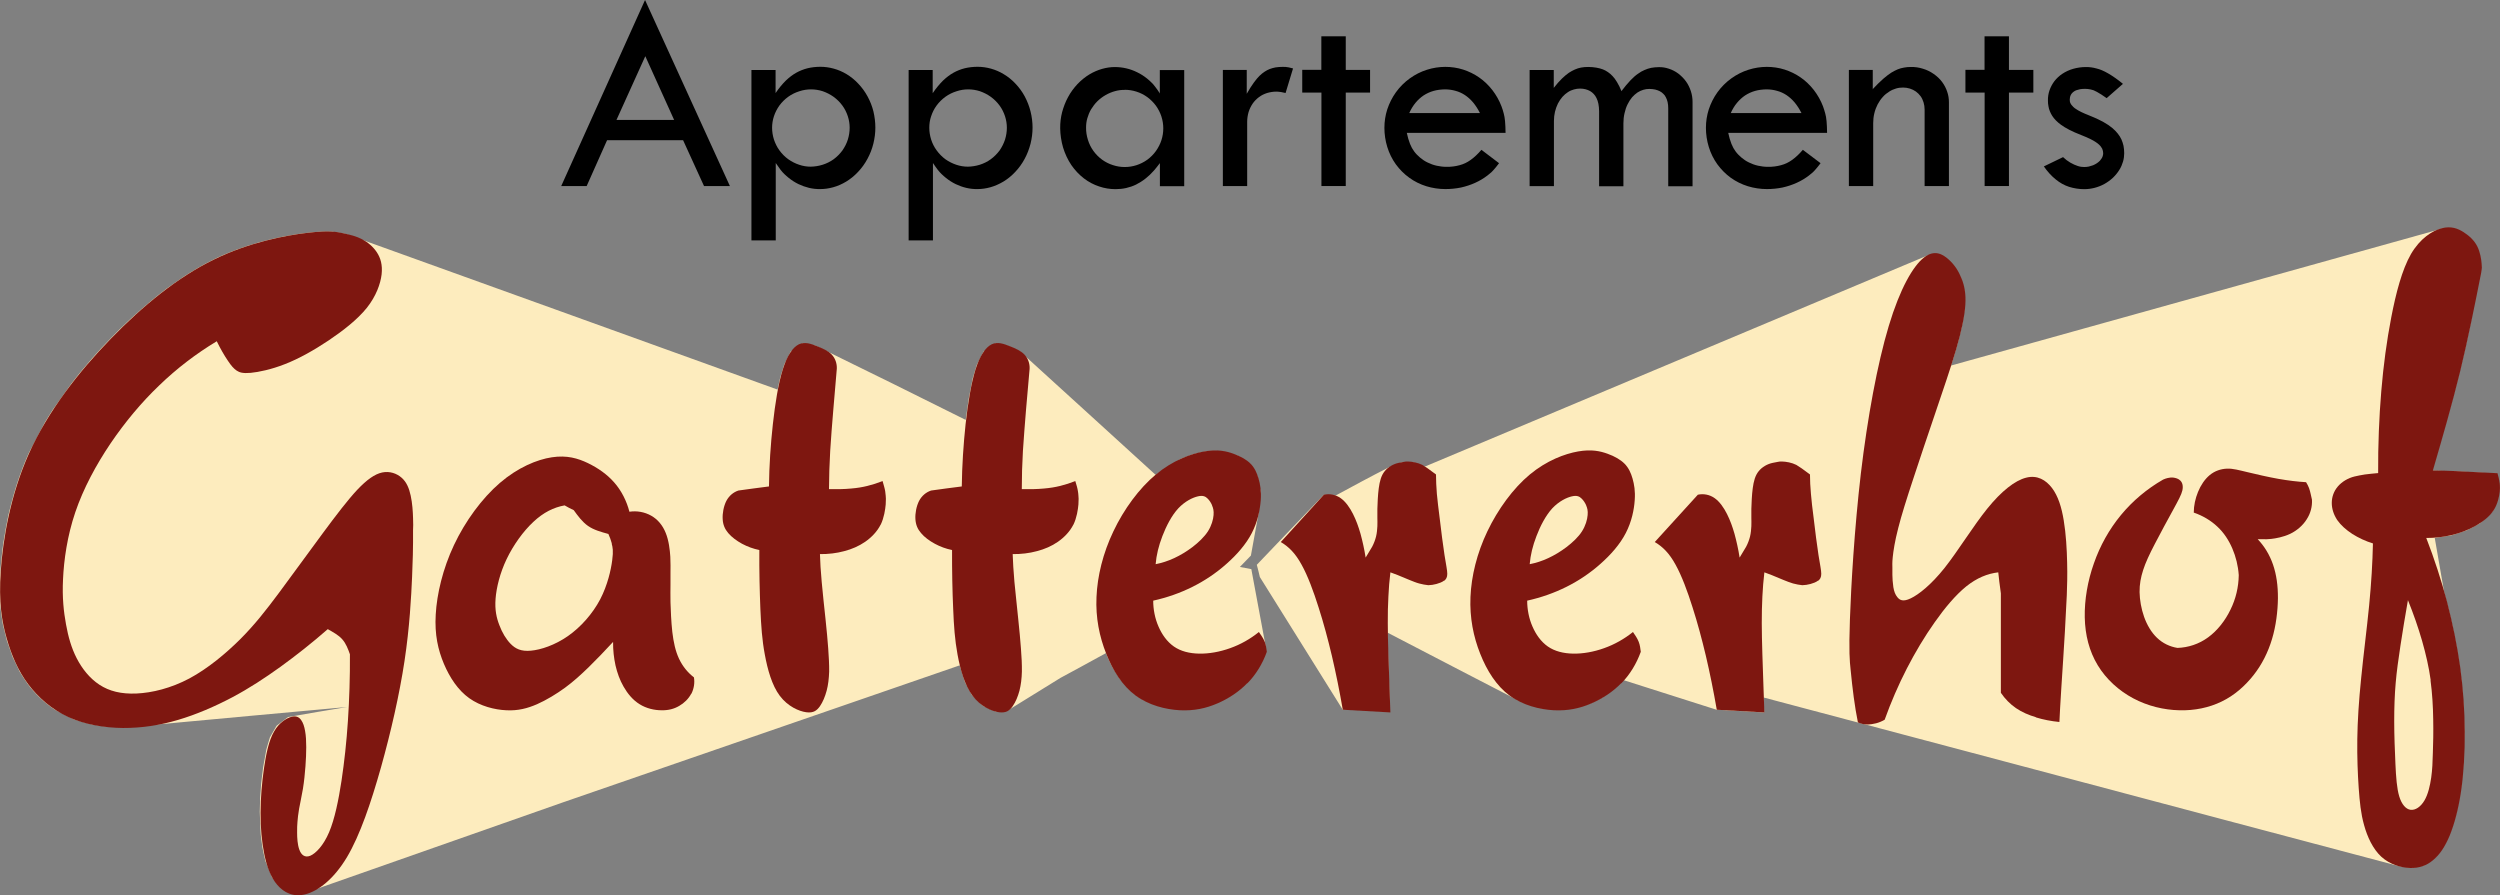
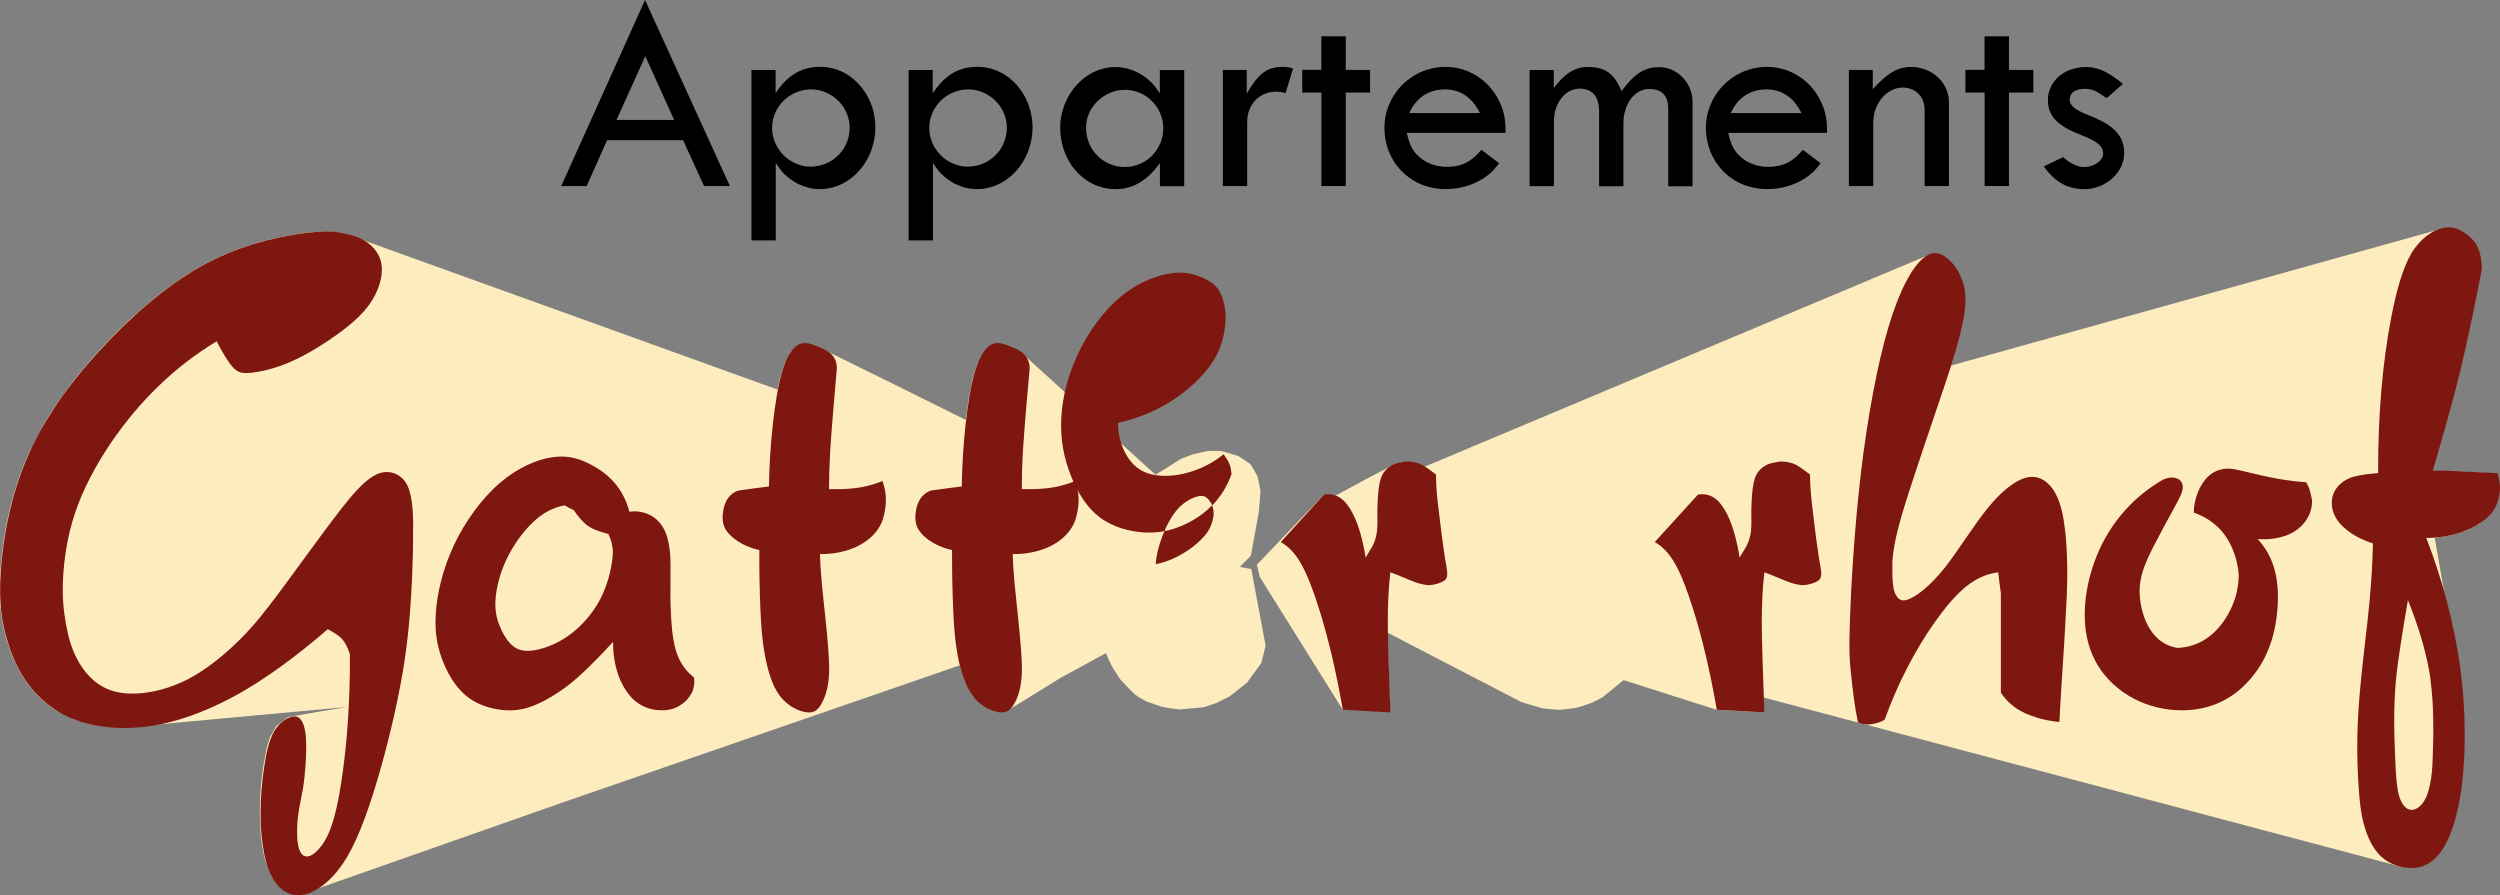
<svg xmlns="http://www.w3.org/2000/svg" id="Ebene_1" viewBox="0 0 287.85 103.07">
  <rect x="0" y="0" width="287.85" height="103.07" fill="#808080" stroke="none" />
  <defs>
    <style>.cls-1,.cls-2,.cls-3{fill-rule:evenodd;}.cls-2{fill:#7e1710;}.cls-3{fill:#fdecbe;}</style>
  </defs>
  <path class="cls-3" d="M281.08,26.34c.22,0,.45-.02.68-.03.23,0,.46-.02.69-.02.27.13.54.27.81.41.27.14.55.28.81.42.21.26.41.51.61.77.2.26.41.52.6.78.07.28.13.56.19.85.07.28.13.56.19.85-.19,1.13-.4,2.26-.59,3.38-.2,1.13-.4,2.26-.6,3.39-.07.35-.15.71-.23,1.06-.07.35-.15.71-.22,1.06-.05.23-.11.45-.15.68-.05.22-.11.45-.16.67-.08.34-.16.69-.24,1.02-.08.34-.16.69-.25,1.02-.1.4-.19.78-.29,1.17-.11.39-.2.78-.3,1.17-.06.22-.11.45-.18.67-.06.23-.12.45-.18.68-.11.35-.2.71-.3,1.07-.1.36-.2.72-.3,1.08-.26.95-.54,1.9-.81,2.85-.27.95-.55,1.9-.83,2.85.43,0,.86.03,1.3.04.43,0,.86.03,1.29.04.27.02.54.03.8.04.26,0,.53.03.79.04.24.02.47.03.7.04.24.02.47.03.7.04.3.02.6.04.9.04.31.02.61.03.91.04.06.25.12.49.19.74.06.25.13.49.19.74-.04.26-.06.52-.1.78-.04.26-.06.53-.1.79-.1.22-.19.43-.29.65-.1.22-.19.43-.29.65-.24.23-.48.45-.71.68-.24.23-.49.45-.72.68-.25.14-.5.28-.75.41-.26.14-.51.27-.77.41-.31.11-.62.21-.93.32-.31.1-.62.19-.93.29-.31.05-.63.1-.93.14-.32.05-.63.1-.94.15.18,1.08.37,2.15.56,3.23.19,1.07.37,2.14.56,3.22.08.29.16.58.23.86.08.29.15.58.23.87.07.29.14.59.21.89.07.3.14.6.21.9.09.44.18.88.26,1.32.09.44.18.88.26,1.32.19,1.19.38,2.38.52,3.57.13,1.2.21,2.4.29,3.6.02.35.03.71.04,1.07,0,.35.02.71.02,1.07,0,.47,0,.93-.02,1.39,0,.47,0,.93-.02,1.39-.02.33-.04.66-.05.99-.02.33-.04.66-.06.99-.02.25-.04.49-.07.74-.03.25-.04.5-.07.75-.06.41-.12.81-.19,1.22-.07.41-.13.81-.2,1.22-.04.23-.1.47-.15.7-.05.23-.11.46-.17.69-.07.26-.15.52-.23.78-.08.26-.16.52-.24.78-.11.26-.23.54-.34.8-.11.26-.23.53-.35.8-.19.26-.37.53-.56.8-.19.26-.38.53-.57.79-.22.16-.44.32-.66.47-.22.16-.44.31-.67.46-.24.05-.48.11-.72.16-.25.04-.49.1-.73.14-.25-.03-.49-.06-.73-.1-.25-.03-.49-.06-.73-.1-6.57-1.74-13.13-3.48-19.69-5.22-6.56-1.75-13.12-3.48-19.68-5.23l-33.76-8.96c0,.28.02.57.03.86,0,.29.02.57.03.86l-5.48-.31-10.71-3.41c-.41.33-.8.66-1.21.99-.4.33-.8.65-1.2.98-.22.12-.44.24-.66.35-.23.11-.46.21-.69.32-.27.1-.56.19-.84.29-.28.09-.57.18-.86.26-.32.04-.63.08-.96.12-.32.04-.63.07-.96.11-.33-.03-.64-.05-.97-.08-.33-.03-.65-.05-.98-.09-.41-.11-.82-.24-1.23-.36-.41-.12-.81-.26-1.23-.38-1.15-.6-2.29-1.19-3.44-1.78-1.15-.59-2.29-1.19-3.44-1.78l-8.51-4.42c0,.42.03.84.04,1.25,0,.42.02.84.03,1.26l.05,1.38.08,2.47c0,.34.03.66.04.99,0,.34.02.66.04,1-.91.09-1.82.18-2.72.26-.91.09-1.82.18-2.72.26l-9.54-15.27c-.05-.24-.11-.47-.17-.71-.06-.23-.11-.46-.18-.7,1.29-1.34,2.57-2.68,3.85-4.03,1.29-1.34,2.57-2.68,3.85-4.02.23,0,.45,0,.68.03.22,0,.45.04.67.06,1.01-.55,2.03-1.1,3.04-1.64,1.02-.55,2.05-1.08,3.07-1.6l1.46-.57c.22,0,.43-.02.65-.03.22,0,.44-.02.65-.03.24.1.47.19.71.27.23.09.46.18.7.26,9.66-4.06,19.34-8.12,29-12.18,9.66-4.06,19.34-8.12,29-12.18.22,0,.44-.03.65-.04.22,0,.44-.03.65-.04.26.21.53.41.78.63.26.2.53.41.78.62.16.26.32.52.47.78.16.26.3.53.44.79.07.24.14.48.2.73.07.24.13.49.19.73,0,.26.02.51.03.77,0,.26,0,.5.02.76-.04.33-.09.67-.13,1.01-.04.34-.1.67-.14,1.01-.05.25-.11.48-.16.73-.05.24-.11.48-.17.72-.07.29-.14.57-.22.86-.08.28-.16.56-.24.86-.1.3-.19.6-.27.9-.1.3-.19.6-.28.9l56.24-15.68s.06-.03.1-.04c.03,0,.06-.02.1-.03" />
  <path class="cls-3" d="M144.1,65.65l1.62,8.71-.49,1.97-1.65,2.27c-.34.27-.68.55-1.02.82-.34.26-.69.53-1.03.79-.24.11-.47.24-.71.35-.23.11-.46.24-.7.35-.25.1-.5.19-.76.27-.26.08-.51.17-.77.25l-2.76.26c-.35-.04-.71-.09-1.06-.14-.35-.05-.7-.12-1.05-.19l-1.62-.56c-.25-.09-.47-.24-.7-.37-.23-.12-.46-.26-.72-.48-.26-.22-.55-.52-.84-.82-.29-.31-.58-.61-.86-.92-.16-.24-.31-.48-.46-.71-.15-.24-.3-.48-.45-.72-.13-.26-.26-.51-.39-.78-.12-.26-.23-.54-.34-.8-.87.48-1.75.95-2.61,1.43-.87.48-1.75.94-2.62,1.42l-6.05,3.74-1.42.13c-.25-.1-.49-.2-.72-.31-.24-.11-.48-.22-.71-.33-.22-.21-.44-.41-.65-.63-.22-.2-.44-.41-.65-.63-.14-.24-.27-.48-.41-.73-.13-.25-.26-.49-.39-.74-.11-.32-.21-.64-.31-.97-.11-.33-.2-.64-.3-.97-7.6,2.63-15.2,5.25-22.79,7.87-7.6,2.63-15.2,5.25-22.79,7.87l-29.26,10.28c-.26.05-.51.11-.77.16-.26.04-.51.1-.77.14-.25-.07-.49-.15-.74-.23-.24-.08-.49-.16-.73-.23-.22-.25-.44-.49-.67-.72-.22-.24-.44-.48-.65-.72-.13-.33-.26-.64-.39-.96-.13-.33-.26-.64-.39-.96-.05-.26-.11-.52-.18-.78-.05-.26-.11-.51-.16-.78-.04-.25-.06-.49-.1-.73-.03-.25-.06-.49-.09-.74-.02-.43-.04-.86-.06-1.3-.02-.43-.04-.86-.05-1.3l.04-1.53c.02-.28.04-.57.06-.86.02-.29.04-.57.06-.86.04-.3.07-.61.11-.92.04-.3.08-.61.11-.91.07-.35.13-.71.19-1.06s.13-.7.19-1.05c.07-.23.13-.47.2-.7.07-.23.14-.46.21-.69.13-.22.26-.45.38-.67.13-.22.26-.45.39-.67.22-.17.44-.33.66-.5.22-.17.44-.34.66-.5,1.14-.19,2.27-.4,3.41-.59,1.15-.19,2.28-.38,3.42-.57-3.71.34-7.42.68-11.13,1.02-3.7.34-7.42.69-11.13,1.03l-1.81.23c-.58,0-1.17,0-1.75,0s-1.16,0-1.75,0c-.32-.04-.63-.08-.93-.12-.31-.04-.62-.1-.93-.15-.33-.09-.66-.18-.99-.27-.33-.09-.66-.19-.99-.28-.36-.18-.72-.35-1.08-.53-.36-.19-.72-.37-1.08-.55-.33-.2-.63-.42-.93-.66-.3-.23-.59-.48-.86-.74-.28-.26-.55-.53-.79-.82-.26-.28-.49-.57-.71-.88-.15-.22-.29-.43-.44-.65-.14-.22-.28-.45-.42-.67-.14-.28-.28-.56-.41-.85-.14-.28-.27-.56-.41-.85-.11-.32-.23-.63-.33-.94-.11-.31-.22-.63-.33-.94-.07-.3-.15-.61-.23-.92-.08-.31-.16-.61-.23-.92-.06-.38-.12-.75-.18-1.13-.04-.37-.1-.75-.14-1.12-.02-.44-.03-.88-.04-1.33,0-.44,0-.88-.02-1.32,0-.22.02-.44.04-.66,0-.23.03-.45.04-.67.1-1.07.19-2.12.34-3.18.16-1.05.36-2.1.57-3.15.06-.25.12-.49.18-.74.06-.25.12-.49.19-.74.09-.35.19-.71.29-1.06.1-.35.21-.71.32-1.05.11-.32.2-.63.32-.95.11-.31.23-.63.34-.93.11-.3.24-.6.36-.9.12-.3.26-.59.39-.89.3-.58.61-1.16.91-1.74.31-.58.61-1.16.92-1.74.14-.24.28-.47.43-.71.14-.23.29-.47.44-.7.35-.5.71-1.01,1.07-1.5.35-.5.71-1.01,1.07-1.51.24-.3.48-.61.71-.91.25-.31.48-.61.74-.9.64-.78,1.31-1.53,2-2.28.69-.74,1.39-1.45,2.11-2.18.28-.26.56-.54.85-.81.28-.26.56-.54.86-.8.28-.25.56-.49.85-.75.28-.25.56-.49.86-.74.33-.28.67-.56,1.01-.83.33-.27.69-.54,1.03-.8.32-.22.64-.45.96-.67.32-.23.64-.45.96-.67.56-.35,1.1-.71,1.67-1.03.56-.33,1.14-.64,1.73-.93.22-.11.44-.21.66-.32.22-.11.45-.2.67-.3.24-.1.48-.2.72-.29.24-.1.49-.19.72-.28.27-.1.54-.19.8-.28.27-.1.55-.19.81-.26.26-.09.53-.17.79-.24.26-.08.54-.15.8-.22.23-.05.46-.11.69-.17.23-.05.46-.11.69-.16.56-.12,1.14-.23,1.71-.33.57-.1,1.15-.18,1.73-.25.25-.03.5-.05.76-.08.25-.02.5-.04.76-.06h1.46c.26.04.52.08.78.12.26.05.52.1.78.15,8.28,2.98,16.56,5.97,24.84,8.95,8.28,2.99,16.56,5.97,24.84,8.96.05-.23.11-.46.15-.69.05-.22.1-.45.15-.68.07-.25.15-.5.23-.75.07-.26.15-.5.23-.75.12-.26.25-.51.38-.76.12-.26.26-.51.38-.76.24-.16.48-.33.71-.48.24-.16.48-.33.71-.48.25.05.5.11.75.16.26.05.5.11.75.17,1.44.71,2.87,1.41,4.31,2.12,1.43.7,2.87,1.4,4.3,2.11l8.61,4.28c.06-.42.11-.84.18-1.26.05-.41.11-.84.18-1.25.07-.39.15-.78.23-1.16.07-.39.15-.78.23-1.16.08-.25.15-.5.23-.75.07-.26.15-.5.23-.75.12-.26.26-.51.38-.76.13-.26.26-.51.39-.76.24-.16.48-.33.71-.48.24-.16.48-.33.71-.48.26.05.5.11.75.16.25.05.5.11.75.17.23.11.46.22.69.33.23.11.46.22.68.34,2.59,2.35,5.18,4.71,7.76,7.06,2.59,2.36,5.18,4.72,7.76,7.07.49-.3.98-.61,1.47-.92.48-.3.98-.61,1.46-.92.23-.09.46-.18.69-.26.23-.09.46-.17.7-.26.29-.07.59-.15.89-.21.3-.06.6-.11.9-.18.26,0,.51,0,.77,0,.25,0,.5.02.76.03l1.89.56c.23.16.46.31.69.46.24.15.47.31.7.46.14.24.28.47.42.71.14.24.27.48.41.72.05.27.11.56.17.84.06.27.11.56.17.84-.03.41-.06.83-.1,1.23-.04.41-.07.83-.11,1.24l-.9,4.96-1.27,1.31,1.31.25.04.11Z" />
  <path class="cls-2" d="M46.58,76.08c-.59,3.91-1.58,8.22-2.71,12.26-1.14,4.04-2.41,7.82-3.93,10.37-1.53,2.55-3.31,3.87-4.74,4.25-1.43.38-2.52-.19-3.28-1.08-.76-.89-1.2-2.11-1.49-3.53-.29-1.42-.44-3.05-.43-4.76,0-1.71.16-3.5.4-5.16.24-1.65.56-3.17,1.15-4.19.57-1.02,1.42-1.54,1.99-1.7.58-.16.9.05,1.13.36.23.32.37.74.46,1.28.1.53.13,1.18.13,1.85,0,.68-.03,1.38-.09,2.2-.06.81-.15,1.73-.29,2.59-.14.86-.33,1.65-.44,2.29-.11.64-.16,1.12-.19,1.52-.04.39-.04.7-.04,1.26,0,.56.04,1.37.26,1.95.21.59.63.95,1.26.69.63-.27,1.51-1.17,2.16-2.7.65-1.53,1.09-3.7,1.43-5.92.33-2.21.58-4.48.74-6.92.16-2.43.25-5.05.23-7.66-.22-.62-.45-1.23-.88-1.72-.42-.48-1.05-.82-1.67-1.17-1.78,1.56-3.63,3.02-5.45,4.34-1.81,1.3-3.59,2.47-5.55,3.51-1.97,1.04-4.13,1.98-6.24,2.6-2.12.63-4.2.94-6.35.93-2.15-.02-4.36-.39-6.26-1.25-1.9-.87-3.48-2.24-4.65-3.8-1.16-1.56-1.91-3.31-2.47-5.27-.56-1.96-.93-4.13-.68-7.77.25-3.63,1.1-8.75,3.26-13.55,2.17-4.81,5.65-9.31,9.4-13.17,3.75-3.87,7.76-7.11,11.85-9.11,4.09-2.01,8.26-2.79,10.78-3.09,2.51-.3,3.39-.12,4.16.05.78.17,1.48.34,2.14.68.66.34,1.28.86,1.71,1.51.43.65.67,1.45.55,2.54-.13,1.09-.63,2.5-1.69,3.84-1.07,1.34-2.72,2.63-4.4,3.76-1.69,1.13-3.43,2.11-5.03,2.73-1.59.63-3.03.92-3.95,1.01-.91.08-1.29-.04-1.62-.26-.34-.23-.64-.57-1.02-1.15-.39-.57-.86-1.38-1.27-2.23-2.37,1.43-4.58,3.11-6.62,5.08-2.05,1.96-3.92,4.2-5.6,6.67-1.68,2.49-3.14,5.2-4.07,7.94-.93,2.74-1.31,5.5-1.41,7.68-.11,2.18.08,3.78.34,5.22.26,1.44.62,2.72,1.23,3.91.62,1.2,1.49,2.31,2.62,3.05,1.13.74,2.5,1.09,4.28,1.01,1.77-.08,3.94-.6,6.07-1.73,2.13-1.14,4.21-2.88,5.88-4.54,1.66-1.67,2.89-3.24,4.45-5.33,1.55-2.09,3.42-4.67,5.01-6.82,1.59-2.15,2.89-3.85,3.99-5.03,1.11-1.17,2.02-1.82,2.88-2,.86-.18,1.68.11,2.24.61.56.49.86,1.21,1.04,2.06.19.86.25,1.85.27,2.54.03.69.02,1.06,0,1.44,0,.37,0,.73,0,1.42,0,.7-.02,1.7-.11,3.96-.1,2.26-.28,5.77-.87,9.66" />
  <path class="cls-2" d="M70.45,62.59c-.11-.4-.24-.76-.4-1.11-.84-.23-1.68-.46-2.34-.92-.66-.46-1.16-1.14-1.65-1.82-.18-.08-.35-.17-.53-.26-.17-.09-.34-.19-.52-.29-1.26.23-2.44.81-3.6,1.9-1.16,1.08-2.3,2.66-3.08,4.29-.77,1.61-1.17,3.27-1.27,4.56-.1,1.29.11,2.21.44,3.05.32.85.76,1.6,1.3,2.15.54.55,1.19.89,2.33.78,1.14-.1,2.77-.64,4.26-1.68,1.49-1.04,2.84-2.57,3.71-4.22.86-1.65,1.25-3.41,1.39-4.51.15-1.09.05-1.52-.06-1.91M79.59,79.87c-.31.59-.81,1.08-1.39,1.41-.58.34-1.24.52-2.04.5-.8,0-1.75-.21-2.52-.7-.78-.48-1.39-1.23-1.84-2.02-.45-.78-.73-1.59-.93-2.44-.19-.86-.29-1.78-.28-2.71-.95,1.04-1.94,2.05-2.83,2.93-.9.87-1.72,1.62-2.7,2.34-.97.71-2.12,1.41-3.22,1.9-1.11.48-2.19.77-3.54.7-1.35-.06-2.98-.47-4.27-1.39-1.29-.92-2.24-2.36-2.92-3.96-.67-1.6-1.08-3.35-.94-5.68.13-2.33.8-5.23,2.1-7.99,1.3-2.76,3.23-5.39,5.29-7.16,2.06-1.77,4.26-2.69,5.99-2.95,1.73-.26,2.99.12,4.14.67,1.15.56,2.2,1.28,3.03,2.23.83.94,1.43,2.13,1.75,3.37.86-.13,1.75.03,2.5.45.75.42,1.33,1.11,1.68,1.99.36.88.48,1.95.53,2.74.04.79.02,1.31.02,1.82,0,.51,0,1.01,0,1.52,0,.49-.02.99,0,1.9.03.92.08,2.25.21,3.42.14,1.18.36,2.2.77,3.08.41.87,1,1.6,1.72,2.15.11.63,0,1.31-.3,1.9Z" />
  <path class="cls-2" d="M101.4,60.4c-.4.8-1.05,1.47-1.78,1.98-.73.5-1.53.85-2.42,1.08-.88.24-1.84.35-2.79.34.03.95.08,1.9.2,3.19.11,1.3.3,2.94.44,4.29.14,1.35.24,2.39.31,3.37.07.97.12,1.88.11,2.68-.03.81-.11,1.53-.29,2.2-.18.67-.44,1.3-.77,1.78-.34.48-.72.81-1.57.7-.85-.11-2.14-.68-3.05-1.89-.91-1.2-1.42-3.06-1.73-4.76-.32-1.7-.42-3.26-.51-5.25-.08-1.97-.14-4.38-.12-6.78-.7-.14-1.37-.39-1.99-.72-.62-.34-1.19-.76-1.59-1.23-.39-.46-.61-.96-.64-1.61-.04-.66.11-1.48.42-2.09.32-.61.82-1.01,1.39-1.2.58-.08,1.16-.16,1.75-.24.58-.08,1.18-.16,1.77-.23.03-2.42.19-4.84.45-7.19.26-2.35.62-4.63,1.13-6.25.5-1.62,1.15-2.57,1.85-2.92.7-.34,1.44-.05,2.11.21.67.27,1.29.54,1.69.97.41.43.61,1.04.58,1.63-.13,1.55-.26,3.1-.4,4.69-.13,1.6-.27,3.23-.36,4.76-.09,1.53-.13,2.97-.14,4.41.91.02,1.81,0,2.54-.07.74-.06,1.31-.16,1.88-.3.58-.14,1.17-.33,1.75-.56.06.23.12.45.18.64.05.2.1.36.12.52.03.17.04.33.06.52.02.2.04.43,0,1.01-.05.58-.19,1.53-.57,2.32" />
  <path class="cls-2" d="M123.59,60.4c-.4.8-1.05,1.47-1.78,1.98-.72.5-1.53.85-2.42,1.08-.88.24-1.83.35-2.79.34.03.95.09,1.9.2,3.19.12,1.3.31,2.94.44,4.29.14,1.35.24,2.39.31,3.37.08.97.12,1.88.11,2.68-.02.81-.11,1.53-.28,2.2-.18.67-.44,1.3-.78,1.78-.33.48-.72.81-1.57.7-.85-.11-2.14-.68-3.04-1.89-.91-1.2-1.43-3.06-1.74-4.76-.31-1.7-.42-3.26-.5-5.25-.09-1.97-.14-4.38-.13-6.78-.7-.14-1.37-.39-1.98-.72-.63-.34-1.2-.76-1.59-1.23-.4-.46-.61-.96-.65-1.61-.04-.66.11-1.48.42-2.09.32-.61.82-1.01,1.39-1.2.58-.08,1.16-.16,1.75-.24.59-.08,1.18-.16,1.78-.23.03-2.42.19-4.84.44-7.19.26-2.35.63-4.63,1.13-6.25.51-1.62,1.16-2.57,1.86-2.92.69-.34,1.43-.05,2.1.21.68.27,1.29.54,1.69.97.41.43.62,1.04.59,1.63-.14,1.55-.27,3.1-.41,4.69-.13,1.6-.26,3.23-.36,4.76-.09,1.53-.13,2.97-.13,4.41.9.02,1.8,0,2.54-.07.73-.06,1.3-.16,1.88-.3.57-.14,1.16-.33,1.74-.56.07.23.13.45.19.64.05.2.09.36.11.52.04.17.04.33.06.52.02.2.04.43,0,1.01-.05.58-.19,1.53-.57,2.32" />
-   <path class="cls-2" d="M139.57,58.2c-.13-.3-.3-.58-.53-.8-.23-.23-.52-.39-1.11-.25-.59.13-1.49.56-2.26,1.38-.77.83-1.39,2.05-1.83,3.19-.44,1.14-.69,2.18-.78,3.24.72-.14,1.43-.37,2.14-.7.71-.33,1.41-.75,2.1-1.27.69-.53,1.35-1.15,1.78-1.81.42-.66.61-1.36.65-1.87.04-.5-.04-.82-.18-1.12M143.61,78.66c-.98,1.01-2.18,1.79-3.46,2.34-1.28.55-2.65.86-4.29.78-1.65-.09-3.58-.57-5.1-1.69-1.52-1.12-2.62-2.87-3.39-4.82-.78-1.96-1.23-4.13-1.12-6.53.1-2.4.74-5.04,1.95-7.57,1.2-2.53,2.97-4.95,4.89-6.54,1.92-1.6,4-2.38,5.55-2.65,1.53-.27,2.54-.04,3.37.26.84.3,1.52.69,1.98,1.15.47.48.72,1.05.92,1.71.19.67.33,1.43.25,2.5-.08,1.08-.35,2.46-1.02,3.76-.67,1.31-1.74,2.52-2.93,3.57-1.18,1.05-2.49,1.93-3.91,2.64-1.42.71-2.94,1.24-4.52,1.59,0,1.01.2,2.04.6,2.96.4.93.99,1.77,1.78,2.32.79.55,1.79.8,2.92.82,1.12.02,2.37-.2,3.56-.63,1.19-.42,2.32-1.06,3.31-1.86.26.37.52.75.67,1.13.15.38.19.76.24,1.15-.48,1.36-1.25,2.62-2.24,3.63Z" />
+   <path class="cls-2" d="M139.57,58.2c-.13-.3-.3-.58-.53-.8-.23-.23-.52-.39-1.11-.25-.59.13-1.49.56-2.26,1.38-.77.83-1.39,2.05-1.83,3.19-.44,1.14-.69,2.18-.78,3.24.72-.14,1.43-.37,2.14-.7.71-.33,1.41-.75,2.1-1.27.69-.53,1.35-1.15,1.78-1.81.42-.66.61-1.36.65-1.87.04-.5-.04-.82-.18-1.12c-.98,1.01-2.18,1.79-3.46,2.34-1.28.55-2.65.86-4.29.78-1.65-.09-3.58-.57-5.1-1.69-1.52-1.12-2.62-2.87-3.39-4.82-.78-1.96-1.23-4.13-1.12-6.53.1-2.4.74-5.04,1.95-7.57,1.2-2.53,2.97-4.95,4.89-6.54,1.92-1.6,4-2.38,5.55-2.65,1.53-.27,2.54-.04,3.37.26.84.3,1.52.69,1.98,1.15.47.48.72,1.05.92,1.71.19.67.33,1.43.25,2.5-.08,1.08-.35,2.46-1.02,3.76-.67,1.31-1.74,2.52-2.93,3.57-1.18,1.05-2.49,1.93-3.91,2.64-1.42.71-2.94,1.24-4.52,1.59,0,1.01.2,2.04.6,2.96.4.93.99,1.77,1.78,2.32.79.55,1.79.8,2.92.82,1.12.02,2.37-.2,3.56-.63,1.19-.42,2.32-1.06,3.31-1.86.26.37.52.75.67,1.13.15.38.19.76.24,1.15-.48,1.36-1.25,2.62-2.24,3.63Z" />
  <path class="cls-2" d="M166.26,66.86c-.23.18-.56.29-.87.38-.32.09-.63.13-.94.14-.35-.04-.7-.1-1.06-.2-.37-.1-.74-.26-1.12-.41-.49-.21-.99-.41-1.35-.56-.37-.14-.6-.22-.83-.31-.11.91-.19,1.82-.23,2.78-.05.96-.08,1.98-.07,3.06,0,1.08.03,2.23.07,3.61.04,1.38.11,3.01.14,4.15.04,1.15.06,1.84.09,2.53l-5.48-.31c-.37-2.14-.8-4.26-1.26-6.22-.47-1.97-.95-3.76-1.53-5.57-.57-1.81-1.24-3.63-1.96-4.92-.71-1.3-1.47-2.06-2.39-2.6l4.96-5.45c.64-.14,1.35-.02,1.94.4.58.41,1.06,1.11,1.42,1.83.36.71.62,1.44.86,2.27.23.84.44,1.78.59,2.74.15-.25.3-.49.42-.7.12-.21.23-.38.33-.55.2-.38.35-.78.45-1.18.1-.41.13-.82.15-1.18.02-.36,0-.68,0-.93,0-.26,0-.47,0-1.07.02-.59.05-1.57.16-2.38.11-.81.28-1.46.68-1.95.39-.49,1-.84,1.63-.97.21-.04.41-.08.58-.11.16-.03.28-.05.49-.04.21,0,.51.04.79.1.29.06.58.16.85.29.19.11.37.23.63.41.26.19.6.43.94.69,0,.71.04,1.44.1,2.23.07.79.18,1.66.34,2.93.15,1.28.36,2.97.54,4.12.18,1.15.32,1.75.32,2.16s-.14.64-.37.81" />
-   <path class="cls-2" d="M182.64,58.2c-.13-.3-.31-.58-.54-.8-.23-.23-.52-.39-1.11-.25-.59.13-1.49.56-2.26,1.38-.76.83-1.39,2.05-1.82,3.19-.44,1.14-.69,2.18-.78,3.24.72-.14,1.44-.37,2.14-.7.71-.33,1.41-.75,2.1-1.27.69-.53,1.36-1.15,1.78-1.81.42-.66.61-1.36.65-1.87.05-.5-.04-.82-.17-1.12M186.67,78.66c-.98,1.01-2.18,1.79-3.46,2.34-1.28.55-2.65.86-4.29.78-1.65-.09-3.58-.57-5.1-1.69-1.52-1.12-2.62-2.87-3.39-4.82-.78-1.96-1.22-4.13-1.12-6.53.1-2.4.74-5.04,1.95-7.57,1.21-2.53,2.97-4.95,4.89-6.54,1.93-1.6,4.01-2.38,5.55-2.65,1.54-.27,2.54-.04,3.38.26.84.3,1.51.69,1.97,1.15.47.48.73,1.05.92,1.71.19.67.33,1.43.25,2.5-.07,1.08-.35,2.46-1.02,3.76-.67,1.31-1.74,2.52-2.93,3.57-1.18,1.05-2.49,1.93-3.91,2.64-1.42.71-2.94,1.24-4.52,1.59,0,1.01.2,2.04.6,2.96.4.93.99,1.77,1.78,2.32.79.55,1.8.8,2.92.82,1.12.02,2.37-.2,3.56-.63,1.19-.42,2.32-1.06,3.32-1.86.26.37.51.75.66,1.13.15.38.19.76.24,1.15-.49,1.36-1.25,2.62-2.24,3.63Z" />
  <path class="cls-2" d="M209.32,66.86c-.23.18-.55.29-.86.38-.33.09-.63.13-.95.14-.35-.04-.7-.1-1.06-.2-.36-.1-.74-.26-1.12-.41-.49-.21-.99-.41-1.35-.56-.36-.14-.6-.22-.83-.31-.11.91-.18,1.82-.23,2.78-.05.96-.07,1.98-.07,3.06s.03,2.23.07,3.61c.04,1.38.11,3.01.14,4.15.04,1.15.06,1.84.09,2.53l-5.48-.31c-.37-2.14-.8-4.26-1.26-6.22-.47-1.97-.95-3.76-1.53-5.57-.57-1.81-1.24-3.63-1.96-4.92-.71-1.3-1.47-2.06-2.39-2.6l4.96-5.45c.64-.14,1.35-.02,1.94.4.58.41,1.06,1.11,1.42,1.83.36.71.62,1.44.86,2.27.23.84.44,1.78.59,2.74.15-.25.3-.49.42-.7.13-.21.23-.38.33-.55.2-.38.35-.78.45-1.18.1-.41.13-.82.15-1.18.02-.36,0-.68,0-.93,0-.26,0-.47,0-1.07.02-.59.05-1.57.16-2.38.11-.81.28-1.46.68-1.95.39-.49,1-.84,1.64-.97.2-.04.41-.08.57-.11.16-.03.28-.05.49-.04.21,0,.51.04.8.1.29.06.57.16.84.29.19.11.37.23.63.41.26.19.6.43.94.69,0,.71.04,1.44.11,2.23.06.79.17,1.66.33,2.93.15,1.28.36,2.97.54,4.12.18,1.15.32,1.75.32,2.16s-.14.64-.37.81" />
  <path class="cls-2" d="M234.44,82.59c-.86-.26-1.62-.58-2.31-1.05-.69-.47-1.28-1.08-1.75-1.77v-11.45c-.06-.47-.13-.94-.18-1.35-.05-.4-.09-.73-.12-1.07-1.26.15-2.46.64-3.69,1.62-1.23,1-2.48,2.49-3.63,4.13-1.16,1.64-2.23,3.43-3.2,5.31-.97,1.89-1.83,3.87-2.56,5.91-.31.18-.64.32-.99.41-.34.09-.69.13-.94.14-.26,0-.42-.03-.6-.06-.18-.04-.36-.11-.55-.18-.19-.93-.34-1.88-.48-2.9-.14-1.03-.26-2.14-.36-3.17-.11-1.04-.21-2.01-.08-5.79.13-3.79.51-10.4,1.26-16.81.76-6.41,1.9-12.61,3.21-16.97,1.31-4.36,2.8-6.88,4.02-7.86,1.22-.98,2.17-.44,2.87.19.71.63,1.16,1.37,1.49,2.19.33.81.52,1.73.44,3.02-.08,1.3-.43,3-1.06,5.15-.63,2.15-1.53,4.76-2.42,7.39-.89,2.63-1.79,5.28-2.53,7.55-.75,2.27-1.34,4.14-1.72,5.64-.39,1.51-.56,2.64-.63,3.34-.07.7-.04.96-.04,1.2,0,.23,0,.44,0,.83,0,.38.04.94.11,1.42.08.48.21.86.47,1.17.26.32.64.56,1.54.12.9-.43,2.32-1.53,3.89-3.5,1.56-1.97,3.28-4.8,4.91-6.82,1.64-2.03,3.2-3.25,4.48-3.57,1.28-.33,2.27.26,2.98,1.19.7.93,1.1,2.2,1.35,3.74.26,1.55.36,3.38.39,4.85.04,1.48,0,2.61-.04,3.76-.05,1.15-.11,2.3-.22,4.22s-.29,4.62-.41,6.47c-.11,1.85-.18,2.87-.22,3.9-.93-.09-1.86-.27-2.71-.53" />
  <path class="cls-2" d="M265.59,59.8c-.44.7-1.13,1.3-1.91,1.67-.78.37-1.65.52-2.17.58-.53.06-.71.04-.91.03-.19,0-.42,0-.65,0,.78.82,1.38,1.81,1.77,2.94.39,1.14.57,2.41.56,3.88-.02,1.47-.22,3.16-.68,4.68-.46,1.53-1.16,2.93-2.13,4.16-.97,1.23-2.2,2.33-3.66,3.03-1.45.71-3.13,1.06-4.89,1.01-1.76-.04-3.62-.48-5.29-1.37-1.66-.88-3.13-2.21-4.1-3.82-.97-1.6-1.45-3.47-1.49-5.5-.04-2.02.33-4.19,1.05-6.22.71-2.04,1.76-3.92,3.11-5.56,1.35-1.64,3.01-3.03,4.86-4.09.16-.08.33-.13.52-.18.19-.04.41-.08.67-.05.26.04.58.12.8.35.23.23.34.61.23,1.12-.11.5-.47,1.15-1.07,2.25-.61,1.1-1.46,2.68-2.1,3.91-.64,1.23-1.06,2.13-1.34,2.99-.28.86-.43,1.67-.42,2.57.02.91.19,1.9.52,2.84.33.93.83,1.79,1.49,2.42.66.63,1.48,1.02,2.35,1.16,1.24-.04,2.48-.44,3.54-1.22,1.07-.78,1.97-1.94,2.57-3.19.62-1.25.93-2.61.95-3.97-.07-1.06-.33-2.12-.74-3.07-.41-.95-.96-1.8-1.72-2.51-.75-.71-1.7-1.27-2.72-1.62,0-.81.18-1.62.49-2.38.31-.76.77-1.46,1.35-1.94.58-.48,1.28-.71,1.98-.74.7-.03,1.4.18,2.43.42,1.02.25,2.35.55,3.52.76,1.16.2,2.16.32,3.16.38.13.21.25.43.34.67.09.25.15.49.2.72.05.22.1.42.14.63.04.77-.15,1.55-.6,2.24" />
  <path class="cls-2" d="M279.87,78.32c-.21-1.51-.55-2.99-.99-4.53-.44-1.53-1-3.13-1.63-4.69-.32,1.82-.62,3.64-.86,5.22-.24,1.59-.43,2.93-.55,4.31-.12,1.38-.17,2.82-.17,4.42,0,1.6.07,3.38.14,4.91.07,1.53.16,2.81.44,3.74.28.92.76,1.47,1.3,1.54.56.07,1.17-.34,1.6-1.07.42-.71.65-1.72.78-2.64.13-.92.16-1.74.19-2.83.04-1.09.07-2.45.04-3.9-.02-1.45-.11-2.98-.31-4.48M287.77,55.39c.06.32.11.63.05,1.22-.06.6-.25,1.46-.74,2.2-.49.73-1.3,1.33-2.14,1.79-.85.47-1.74.79-2.67,1.01-.94.22-1.93.34-2.91.33.93,2.4,1.73,4.85,2.39,7.34.65,2.5,1.17,5.03,1.52,7.55.34,2.5.51,4.98.52,7.41.02,2.42-.12,4.79-.42,6.84-.3,2.05-.77,3.8-1.31,5.12-.55,1.32-1.17,2.22-1.91,2.83-.73.62-1.58.94-2.65.91-1.07-.03-2.36-.42-3.33-1.31-.96-.89-1.6-2.28-1.97-3.63-.38-1.35-.5-2.65-.62-4.28-.11-1.62-.19-3.56-.16-5.64.03-2.08.17-4.31.44-6.96.26-2.65.66-5.72.92-8.38.26-2.66.39-4.92.44-7.17-.85-.26-1.66-.64-2.37-1.09-.71-.46-1.32-1-1.74-1.6-.41-.62-.63-1.3-.63-1.97,0-.68.23-1.35.7-1.9.47-.55,1.18-.97,1.93-1.15.36-.08.72-.16,1.18-.23.45-.06.99-.11,1.53-.16-.02-3.21.11-6.42.36-9.42.25-2.99.62-5.76,1.15-8.51.53-2.75,1.23-5.48,2.27-7.29,1.06-1.81,2.46-2.69,3.54-2.97,1.09-.28,1.86.03,2.52.45.67.43,1.23.96,1.57,1.63.34.67.46,1.47.5,1.95.05.48.03.63,0,.77-.02.13-.04.24-.05.34-.75,3.78-1.5,7.56-2.42,11.35-.93,3.79-2.03,7.59-3.14,11.4.82,0,1.64.03,2.62.07.99.04,2.14.11,2.97.15.84.04,1.34.07,1.85.09.09.31.16.62.22.93Z" />
  <path class="cls-1" d="M74.27,0l-9.65,21.42h2.93l2.35-5.28h8.75l2.41,5.28h2.98L74.27,0ZM74.3,6.47l3.32,7.34h-6.64l3.32-7.34Z" />
  <path class="cls-1" d="M89.3,10.74v-2.68h-2.78v19.62h2.8v-8.91c.2.29.4.58.56.79.17.21.29.35.44.49.15.14.31.29.49.43.36.29.74.53,1.13.72.4.19.8.33,1.21.43.42.1.85.15,1.32.14.47,0,.97-.07,1.47-.21.51-.14,1.01-.36,1.49-.65.48-.29.94-.66,1.36-1.11.42-.44.79-.95,1.09-1.51.3-.55.53-1.14.68-1.75.15-.61.23-1.23.23-1.85s-.08-1.25-.22-1.85c-.15-.61-.38-1.19-.68-1.74-.29-.54-.66-1.04-1.07-1.47-.4-.43-.86-.8-1.34-1.09-.48-.29-.98-.5-1.49-.64-.51-.14-1.02-.21-1.53-.21-.51,0-1.02.06-1.48.17-.47.12-.89.29-1.29.51-.41.23-.8.52-1.21.91-.4.4-.82.9-1.18,1.44M93.38,10.29c.45,0,.9.07,1.34.21.43.15.86.36,1.25.64.39.28.74.63,1.02,1.01.28.38.49.81.63,1.24.14.43.21.88.21,1.32s-.07.91-.21,1.36c-.14.45-.36.87-.63,1.26-.28.38-.63.73-1.01,1.01-.39.28-.82.49-1.27.63-.44.14-.91.21-1.36.22-.45,0-.9-.07-1.33-.22-.44-.14-.86-.36-1.25-.63-.39-.28-.74-.63-1.02-1.02-.29-.39-.49-.82-.64-1.26-.14-.45-.21-.9-.21-1.35s.07-.89.21-1.32c.14-.43.36-.86.63-1.24.28-.38.63-.73,1.02-1.01.39-.28.82-.49,1.27-.63.45-.15.9-.22,1.35-.22Z" />
  <path class="cls-1" d="M107.39,10.74v-2.68h-2.77v19.62h2.8v-8.91c.19.29.4.58.56.79.17.21.29.35.44.49.15.14.31.29.49.43.36.29.74.53,1.13.72.4.19.79.33,1.21.43.42.1.85.15,1.32.14.47,0,.97-.07,1.47-.21.5-.14,1-.36,1.49-.65.48-.29.94-.66,1.36-1.11.42-.44.79-.95,1.09-1.51.3-.55.52-1.14.68-1.75.15-.61.23-1.23.23-1.85s-.08-1.25-.23-1.85c-.15-.61-.38-1.19-.67-1.74-.29-.54-.66-1.04-1.07-1.47-.4-.43-.86-.8-1.35-1.09-.47-.29-.98-.5-1.48-.64-.51-.14-1.02-.21-1.53-.21-.51,0-1.02.06-1.48.17-.47.12-.89.29-1.29.51-.41.23-.8.52-1.21.91-.4.4-.82.9-1.18,1.44M111.48,10.29c.45,0,.9.07,1.34.21.43.15.86.36,1.25.64.39.28.74.63,1.02,1.01.28.38.49.81.63,1.24.14.43.21.88.21,1.32s-.07.91-.21,1.36c-.15.45-.36.87-.63,1.26-.29.38-.63.73-1.02,1.01-.38.28-.82.49-1.26.63-.45.14-.91.21-1.36.22-.45,0-.9-.07-1.34-.22-.43-.14-.86-.36-1.25-.63-.38-.28-.73-.63-1.01-1.02-.29-.39-.5-.82-.64-1.26-.14-.45-.21-.9-.21-1.35s.06-.89.21-1.32c.14-.43.35-.86.63-1.24.28-.38.63-.73,1.02-1.01.39-.28.82-.49,1.27-.63.45-.15.9-.22,1.35-.22Z" />
  <path class="cls-1" d="M133.56,10.78c-.19-.3-.39-.59-.56-.8-.16-.22-.29-.36-.43-.49-.15-.15-.31-.3-.49-.44-.36-.29-.75-.54-1.15-.73-.4-.2-.82-.35-1.25-.45-.43-.1-.87-.15-1.33-.15-.47,0-.95.07-1.45.21-.49.14-.99.35-1.47.64-.48.29-.95.67-1.37,1.11-.42.45-.79.95-1.09,1.51-.3.55-.52,1.14-.68,1.73-.15.59-.23,1.2-.22,1.88.01.68.12,1.46.33,2.18.22.72.54,1.41.95,2.02.41.6.91,1.12,1.45,1.54.55.42,1.14.73,1.76.93.61.21,1.25.31,1.88.31.41,0,.82-.04,1.22-.13.4-.09.78-.22,1.15-.4.37-.19.73-.41,1.07-.68.18-.14.35-.29.5-.43.16-.15.29-.29.49-.51.19-.22.44-.53.68-.85v2.66h2.8v-13.37h-2.81v2.72ZM129.54,10.34c.41,0,.87.07,1.31.21.44.14.86.35,1.25.63.38.28.72.62,1,1,.27.38.49.81.63,1.25.14.44.21.89.21,1.35s-.07.91-.21,1.35c-.14.44-.36.86-.63,1.25-.28.39-.62.73-1,1.01-.39.28-.82.49-1.25.63-.44.14-.89.21-1.35.21s-.91-.07-1.36-.22c-.45-.14-.86-.35-1.25-.63-.38-.28-.72-.62-1-1.01-.28-.39-.49-.82-.63-1.28-.14-.45-.22-.93-.21-1.41,0-.35.04-.7.14-1.05.1-.35.24-.7.43-1.03.2-.33.45-.66.73-.94.29-.28.62-.53.96-.72.35-.2.72-.35,1.09-.45.37-.1.74-.15,1.15-.14Z" />
  <path class="cls-1" d="M143.55,10.81v-2.76h-2.75v13.37h2.8v-7.39c0-.38.06-.77.16-1.12.11-.36.27-.68.47-.98.2-.29.45-.54.73-.75.28-.21.59-.36.93-.47.34-.1.7-.16,1.05-.16.08,0,.15,0,.24.01.08,0,.18.02.33.04.14.03.32.06.51.11l.86-2.83c-.18-.05-.36-.09-.49-.12-.14-.03-.24-.04-.34-.05-.1-.01-.22-.01-.34-.01-.29,0-.59.02-.84.06-.26.05-.47.11-.68.19-.2.08-.4.18-.59.31-.19.13-.38.27-.58.47-.19.19-.41.44-.66.79-.26.35-.54.81-.81,1.28" />
  <polygon class="cls-1" points="152.14 4.18 152.14 8.04 149.94 8.04 149.94 10.66 152.15 10.66 152.15 21.42 154.95 21.42 154.95 10.66 157.75 10.66 157.75 8.05 154.95 8.05 154.95 4.18 152.14 4.18" />
  <path class="cls-1" d="M173.35,15.3c0-.49-.03-.98-.06-1.35-.03-.37-.08-.61-.15-.88-.06-.27-.16-.55-.26-.83-.26-.68-.62-1.31-1.05-1.87-.44-.56-.95-1.06-1.52-1.45-.57-.4-1.2-.7-1.85-.91-.66-.21-1.35-.31-2.05-.31s-1.42.11-2.11.33c-.7.22-1.37.56-1.98,1-.61.44-1.15.98-1.59,1.59-.44.61-.77,1.28-1,1.97-.22.69-.33,1.4-.33,2.13s.11,1.49.33,2.2c.22.72.55,1.39.98,1.99.43.59.95,1.12,1.55,1.55.59.43,1.25.76,1.96.98.71.22,1.46.33,2.2.33.61,0,1.22-.06,1.8-.18.58-.13,1.12-.31,1.63-.54.51-.23.98-.51,1.41-.84.16-.13.31-.25.45-.37.13-.13.24-.24.38-.41.15-.17.33-.4.51-.64l-2.03-1.54c-.38.45-.81.86-1.23,1.16-.42.3-.82.49-1.28.61-.46.13-.99.2-1.52.19-.38,0-.76-.05-1.13-.13-.36-.08-.72-.21-1.04-.37-.32-.15-.61-.35-.86-.56-.26-.22-.49-.45-.68-.71-.19-.25-.34-.52-.48-.87-.14-.36-.28-.81-.37-1.27h11.39ZM162.26,13.02c.19-.43.44-.84.72-1.18.28-.34.59-.62.93-.85.34-.22.72-.4,1.14-.52.42-.12.88-.17,1.31-.18.44,0,.85.06,1.23.17.38.1.73.26,1.07.48.33.22.64.49.94.84.3.36.58.79.8,1.24h-8.14Z" />
  <path class="cls-1" d="M186.69,10.48c-.15-.38-.33-.74-.51-1.03-.17-.29-.34-.51-.51-.69-.17-.18-.34-.33-.52-.45-.18-.13-.37-.23-.59-.32-.22-.08-.45-.15-.75-.2-.29-.05-.63-.08-.93-.08s-.59.02-.84.07c-.25.05-.48.12-.7.22-.23.1-.45.22-.7.38-.24.17-.49.37-.79.66-.3.29-.64.68-.95,1.08v-2.06h-2.78v13.37h2.8v-7.51c0-.36.04-.71.12-1.05.08-.34.2-.66.34-.95.15-.29.33-.55.52-.77.2-.22.41-.4.63-.54.22-.15.45-.24.69-.31.24-.07.48-.1.71-.1.23,0,.45.03.64.08s.36.12.52.21c.15.09.29.2.41.33.13.13.23.29.32.47.09.19.17.4.22.66.05.26.08.56.08.86v8.64h2.8v-7.25c0-.4.04-.79.13-1.17.08-.37.2-.72.35-1.02.15-.31.33-.58.52-.81.2-.22.4-.4.62-.55.22-.14.44-.24.67-.31.22-.07.45-.1.69-.1s.48.03.68.07c.21.05.38.12.54.2.15.08.29.18.4.3.12.11.22.24.29.4.08.15.15.33.2.55.05.22.07.46.07.71v8.98h2.8v-9.73c0-.4-.06-.81-.19-1.21-.13-.4-.31-.78-.56-1.13-.25-.35-.56-.65-.89-.91-.34-.25-.71-.44-1.09-.56-.38-.13-.77-.19-1.15-.18-.3,0-.6.03-.88.08-.28.06-.53.14-.77.25-.25.1-.49.24-.75.43-.27.18-.54.42-.87.76-.32.34-.7.79-1.05,1.26h0Z" />
  <path class="cls-1" d="M210.37,15.3c0-.49-.03-.98-.06-1.35-.03-.37-.08-.61-.15-.88-.07-.27-.16-.55-.26-.83-.26-.68-.62-1.31-1.05-1.87-.44-.56-.95-1.06-1.52-1.45-.57-.4-1.2-.7-1.85-.91-.66-.21-1.35-.31-2.05-.31s-1.42.11-2.11.33c-.7.22-1.37.56-1.98,1-.61.44-1.15.98-1.59,1.59-.44.61-.77,1.28-1,1.97-.22.69-.33,1.4-.33,2.13s.11,1.49.33,2.2c.22.72.55,1.39.98,1.99.43.59.95,1.12,1.54,1.55.6.43,1.26.76,1.97.98.71.22,1.46.33,2.2.33.61,0,1.22-.06,1.8-.18.58-.13,1.12-.31,1.63-.54.51-.23.98-.51,1.41-.84.16-.13.31-.25.45-.37.13-.13.24-.24.38-.41.15-.17.33-.4.51-.64l-2.04-1.54c-.38.45-.81.86-1.23,1.16-.42.3-.82.49-1.28.61-.47.13-.99.2-1.52.19-.38,0-.76-.05-1.13-.13-.36-.08-.72-.21-1.04-.37-.32-.15-.61-.35-.86-.56-.26-.22-.49-.45-.68-.71-.19-.25-.34-.52-.48-.87-.14-.36-.28-.81-.37-1.27h11.39ZM199.28,13.02c.19-.43.43-.84.72-1.18.28-.34.59-.62.93-.85.34-.22.72-.4,1.14-.52.42-.12.88-.17,1.31-.18.44,0,.85.06,1.23.17.38.1.73.26,1.07.48.33.22.64.49.94.84.3.36.58.79.8,1.24h-8.14Z" />
  <path class="cls-1" d="M215.63,10.29v-2.24h-2.75v13.37h2.8v-7.25c0-.38.04-.75.13-1.12.08-.36.22-.71.38-1.03.17-.32.37-.61.6-.86.22-.25.47-.45.73-.61.26-.17.52-.28.79-.36.26-.08.54-.11.81-.11s.54.04.79.12c.25.08.48.19.69.34.21.15.38.33.54.54.15.21.26.45.34.71.08.26.12.54.12.82v8.81h2.8v-9.65c0-.4-.06-.82-.2-1.21-.13-.4-.33-.78-.59-1.13-.26-.35-.59-.66-.97-.92-.37-.26-.79-.47-1.24-.6-.44-.14-.91-.21-1.38-.2-.26,0-.54.02-.79.07-.25.04-.49.11-.72.2-.24.1-.47.22-.74.38-.26.17-.55.38-.92.7-.37.32-.82.77-1.25,1.23" />
  <polygon class="cls-1" points="228.5 4.18 228.5 8.04 226.3 8.04 226.3 10.66 228.51 10.66 228.51 21.42 231.31 21.42 231.31 10.66 234.12 10.66 234.12 8.05 231.31 8.05 231.31 4.18 228.5 4.18" />
  <path class="cls-1" d="M244.44,9.66c-.57-.48-1.19-.91-1.71-1.21-.52-.3-.93-.47-1.35-.57-.4-.11-.8-.17-1.25-.16-.45,0-.95.07-1.41.2-.46.13-.89.33-1.25.57-.37.24-.68.54-.93.86-.24.32-.43.68-.56,1.05-.13.38-.19.77-.18,1.17,0,.23.01.46.06.67.03.21.09.4.17.59.08.18.16.36.27.52.11.17.24.33.41.51.16.17.36.33.61.52.24.17.54.36.93.56.39.2.88.42,1.38.61.38.15.75.31,1.02.44.29.14.49.26.64.36.16.1.28.2.38.29.1.09.17.17.23.25.06.08.11.16.15.24.03.08.06.16.08.25.02.08.03.17.03.26s-.01.18-.04.28c-.02.09-.06.19-.12.29-.06.1-.13.19-.22.3-.1.1-.21.19-.34.28-.13.09-.29.17-.45.24-.16.06-.33.11-.5.15-.17.03-.34.05-.52.05-.23,0-.47-.03-.74-.12-.26-.08-.56-.22-.86-.39-.29-.17-.57-.38-.83-.63l-2.21,1.07c.4.58.88,1.11,1.37,1.5.49.4.98.67,1.53.85.54.17,1.14.27,1.74.27.4,0,.79-.05,1.19-.15.39-.1.78-.25,1.14-.45.36-.2.7-.45.99-.72.29-.28.54-.59.73-.9.2-.31.33-.64.43-.97.09-.32.13-.65.13-.95,0-.3-.03-.59-.08-.86-.06-.26-.14-.5-.24-.73-.11-.23-.24-.45-.42-.67-.17-.22-.38-.43-.65-.66-.27-.22-.6-.45-1.05-.7-.44-.24-1-.5-1.57-.72-.34-.13-.68-.28-.93-.4-.26-.13-.44-.23-.58-.33-.15-.09-.25-.17-.33-.25-.08-.08-.15-.15-.2-.22-.06-.07-.09-.13-.13-.2-.03-.06-.06-.13-.07-.2-.01-.07-.02-.13-.02-.22,0-.08.01-.19.03-.28.02-.09.05-.18.09-.26.04-.08.09-.15.15-.22.06-.06.13-.13.22-.19.08-.06.18-.11.3-.15.12-.04.26-.08.41-.11.16-.02.34-.04.55-.04.21,0,.44.02.66.07.22.04.42.11.72.28.31.17.72.43,1.12.72l1.87-1.64Z" />
</svg>